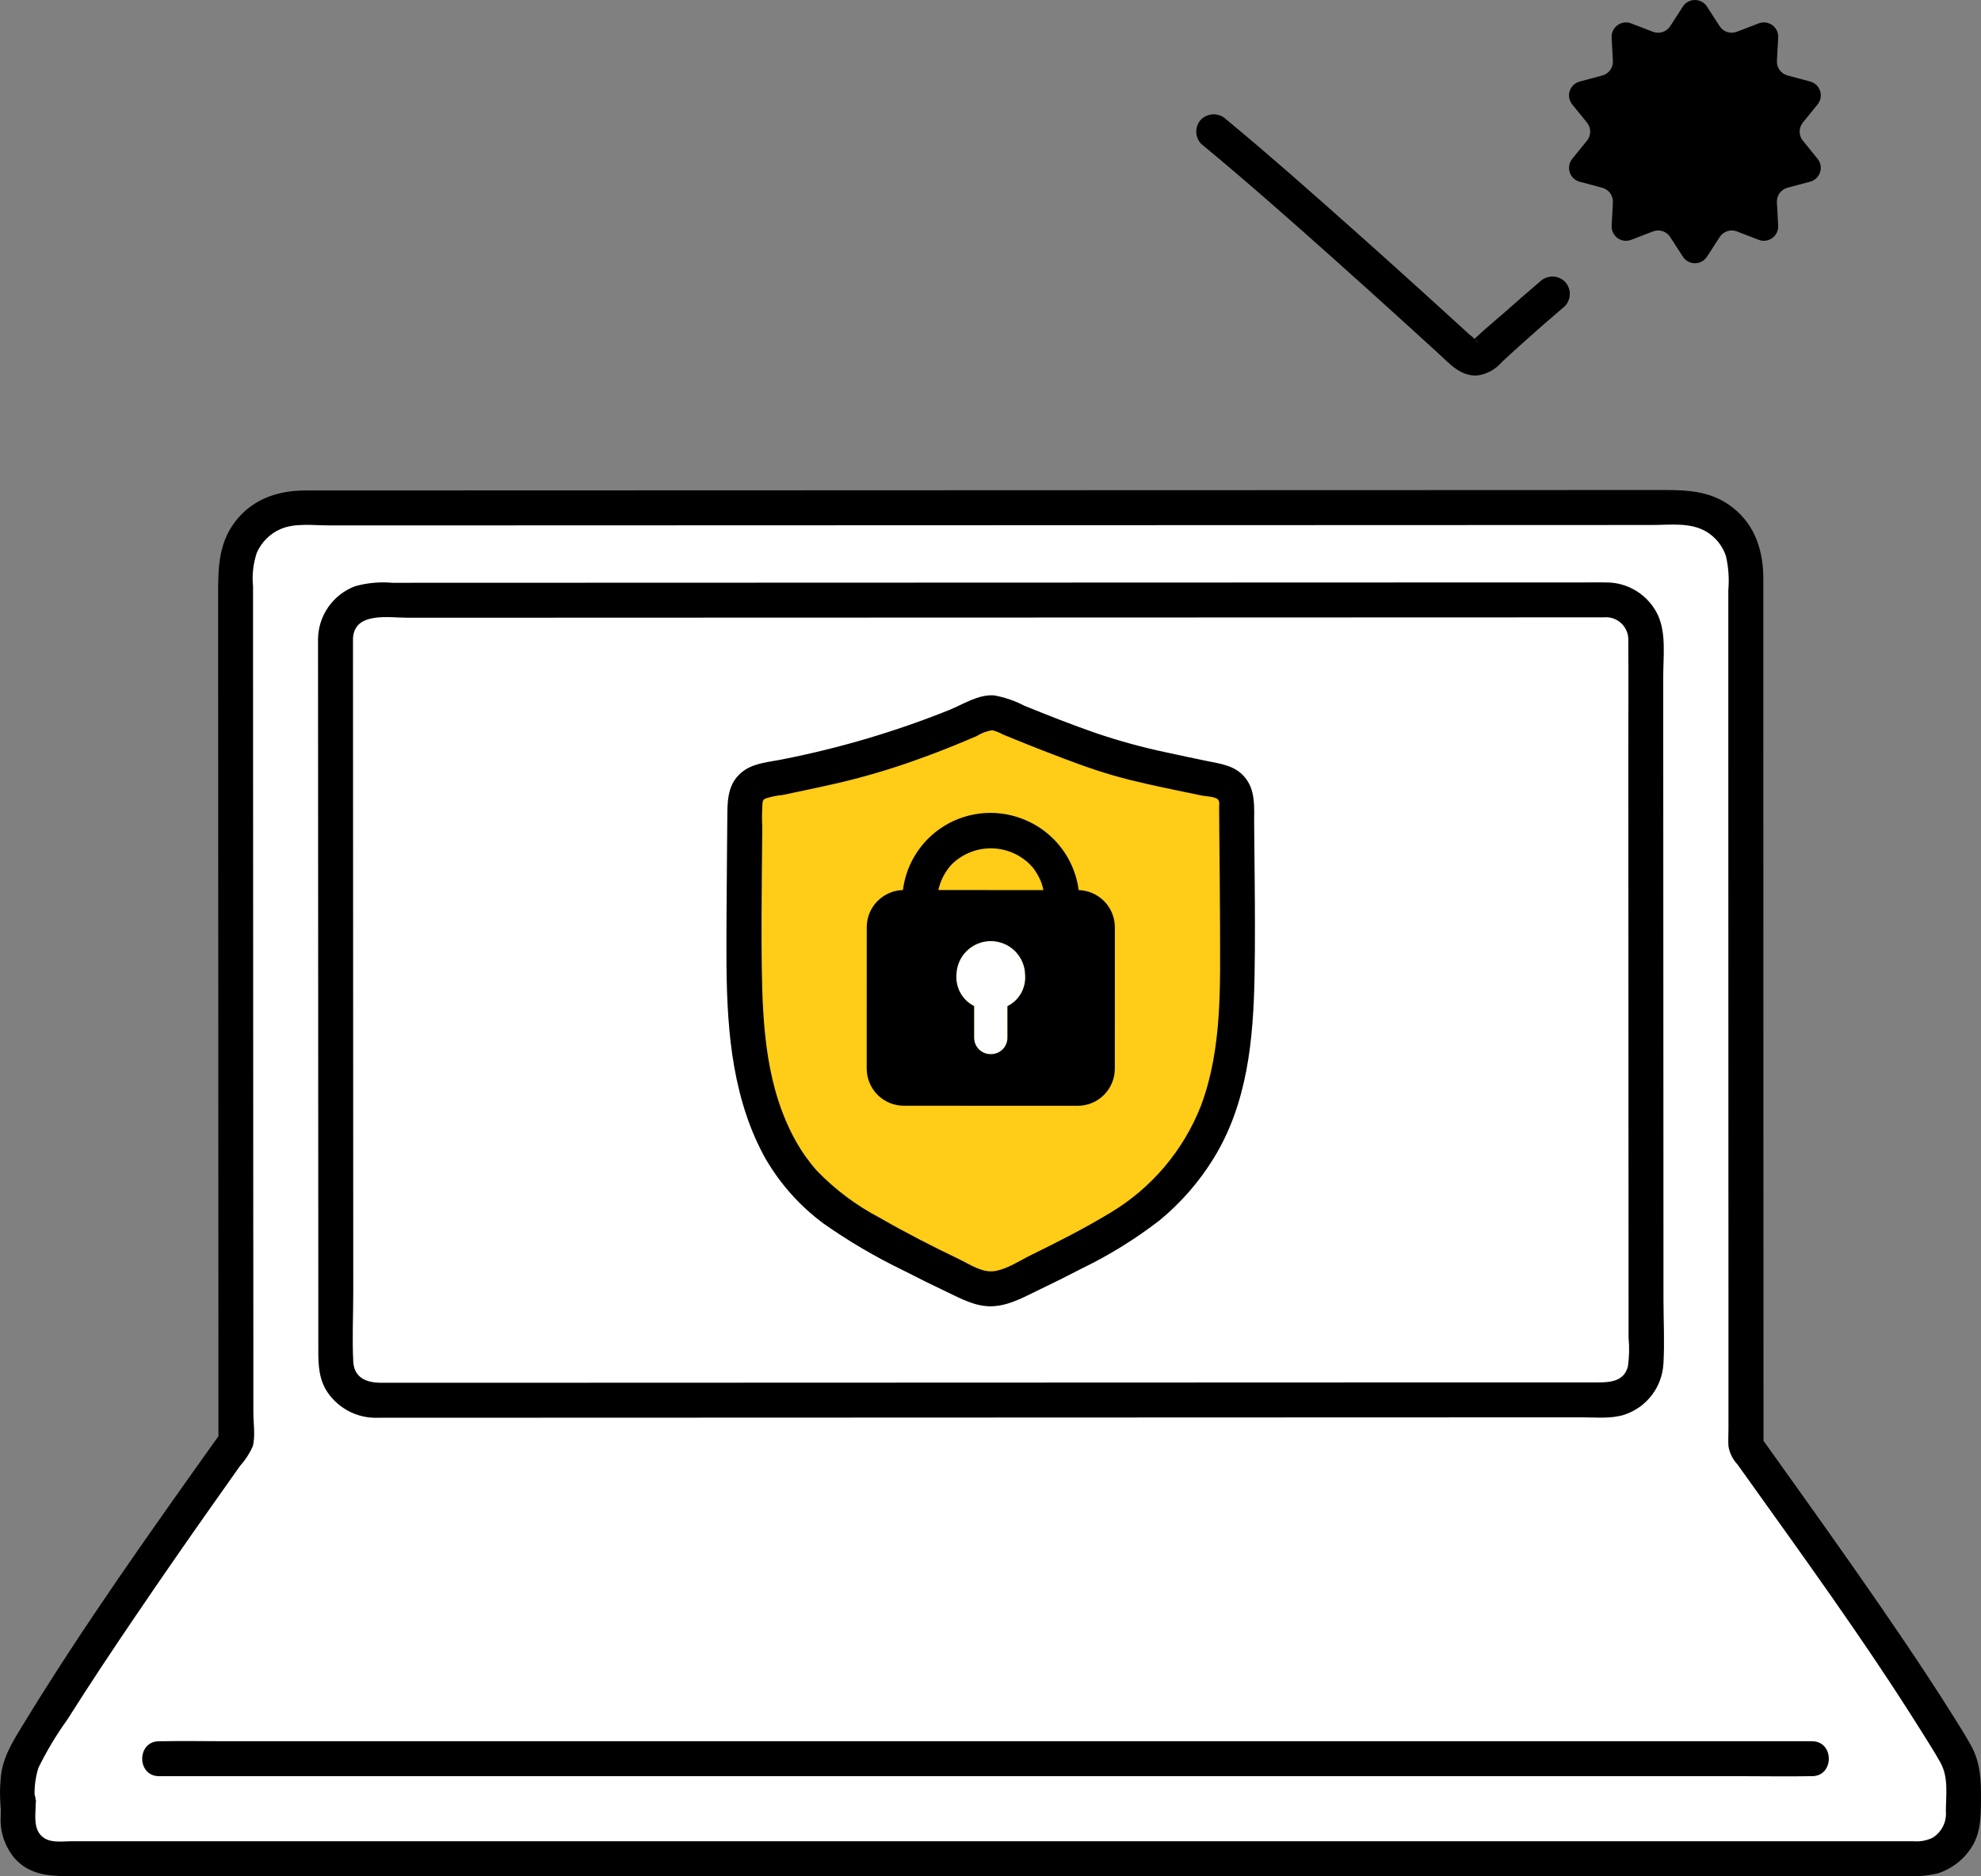
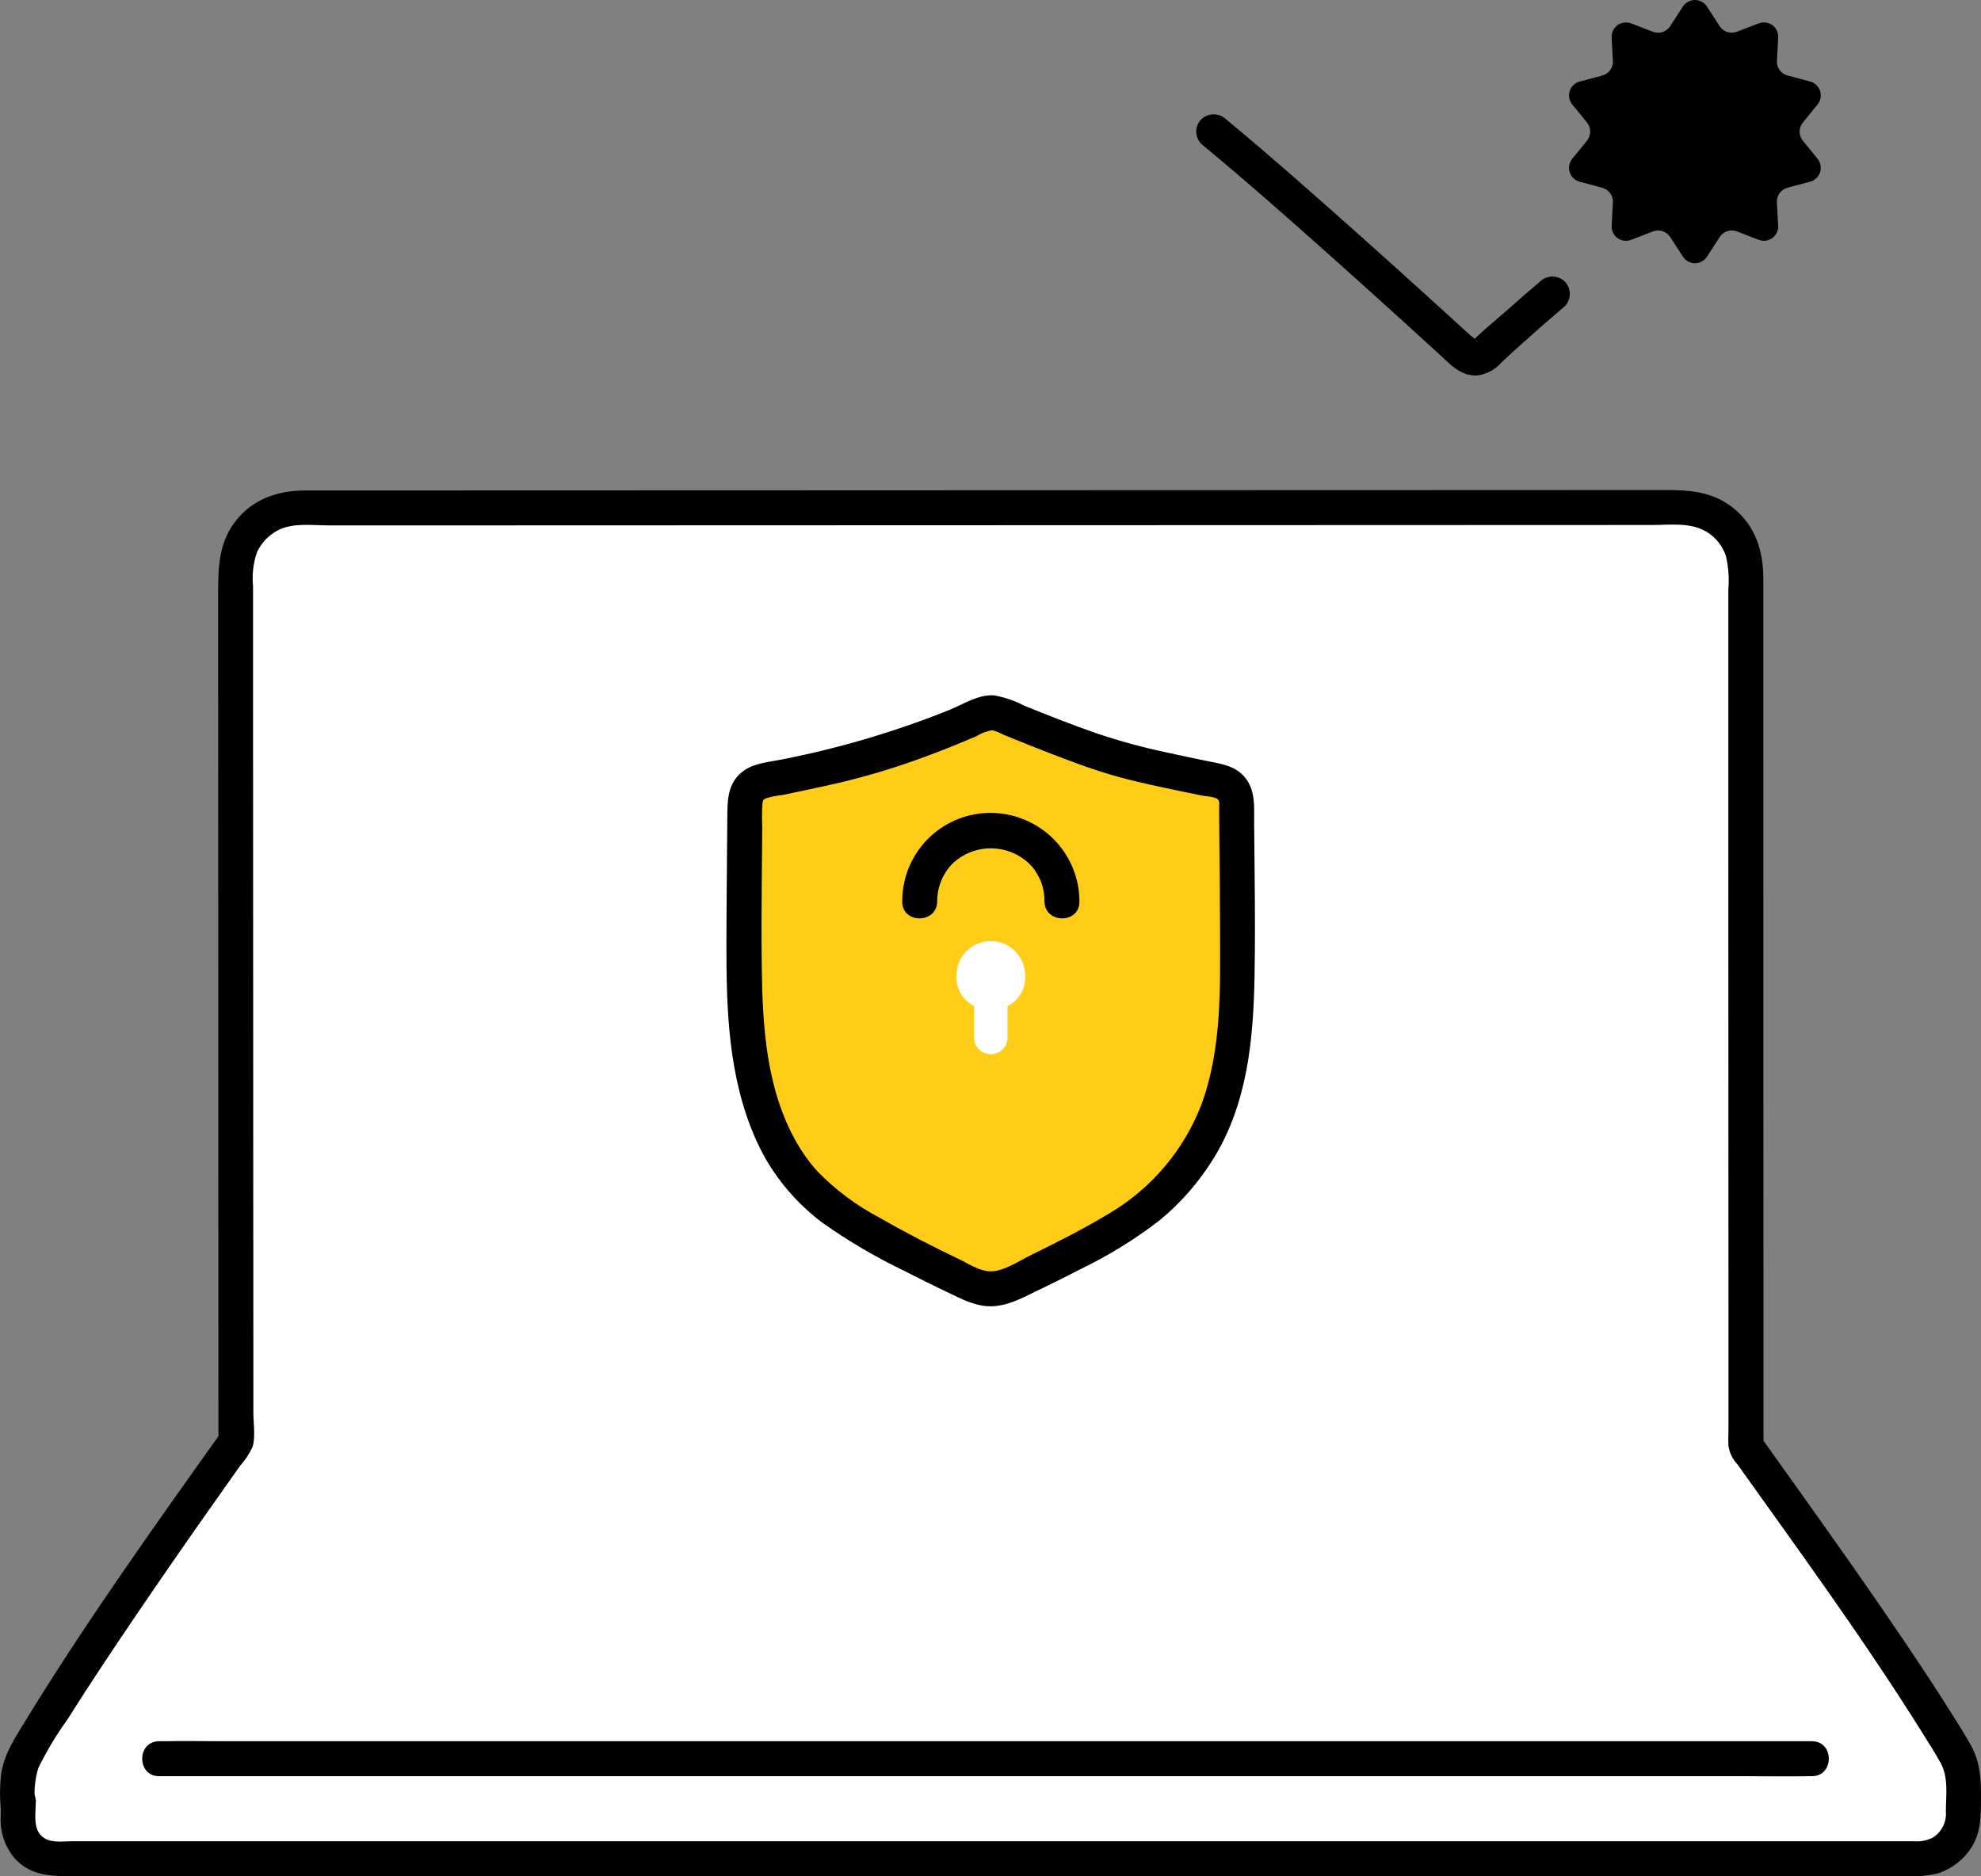
<svg xmlns="http://www.w3.org/2000/svg" width="152" height="144" viewBox="0 0 152 144" fill="none">
  <rect x="0" y="0" width="152" height="144" fill="#808080" stroke="none" />
  <g clip-path="url(#clip0_56_673)">
    <path d="M18.092 95.148C18.085 78.968 18.077 57.522 18.072 43.831C18.072 43.195 18.197 42.564 18.44 41.976C18.684 41.387 19.041 40.852 19.491 40.402C19.942 39.952 20.476 39.595 21.064 39.351C21.653 39.107 22.283 38.982 22.92 38.982C43.809 38.976 104.336 38.956 129.104 38.947C129.741 38.946 130.372 39.071 130.96 39.315C131.549 39.559 132.084 39.916 132.535 40.366C132.985 40.817 133.343 41.352 133.586 41.94C133.83 42.529 133.956 43.16 133.956 43.797C133.956 62.162 133.963 91.99 133.971 110.993C137.806 116.385 146.038 127.73 150.06 134.602C150.46 135.285 150.669 136.063 150.667 136.854C150.667 137.556 150.653 138.404 150.653 139.281C150.651 140.173 150.296 141.029 149.665 141.659C149.034 142.29 148.178 142.644 147.286 142.644H4.201C3.833 142.644 3.468 142.572 3.127 142.431C2.786 142.29 2.477 142.083 2.216 141.822C1.955 141.562 1.748 141.252 1.607 140.912C1.466 140.571 1.393 140.206 1.393 139.837C1.393 135.507 1.377 141.109 1.377 136.86C1.376 136.066 1.586 135.285 1.986 134.599C6.054 127.652 14.316 115.949 18.098 110.639C18.096 106.723 18.094 101.318 18.092 95.148Z" fill="white" />
    <path d="M25.743 49.038C25.749 64.472 25.762 94.9 25.766 104.494C25.767 104.885 25.843 105.271 25.993 105.632C26.142 105.992 26.361 106.32 26.638 106.595C26.914 106.871 27.241 107.09 27.602 107.239C27.963 107.388 28.349 107.464 28.74 107.464C48.315 107.457 104.062 107.438 123.328 107.432C123.718 107.432 124.105 107.355 124.466 107.206C124.826 107.056 125.154 106.837 125.43 106.561C125.706 106.285 125.925 105.957 126.075 105.597C126.224 105.236 126.301 104.849 126.301 104.459C126.294 87.585 126.284 63.776 126.277 49.01C126.277 48.62 126.201 48.233 126.052 47.872C125.903 47.512 125.684 47.184 125.408 46.908C125.132 46.632 124.805 46.413 124.444 46.263C124.083 46.114 123.697 46.037 123.307 46.037C108.996 46.04 47.07 46.063 28.716 46.068C28.325 46.067 27.939 46.144 27.578 46.293C27.217 46.442 26.89 46.661 26.613 46.937C26.337 47.212 26.118 47.54 25.969 47.901C25.82 48.261 25.743 48.648 25.743 49.038Z" fill="white" />
-     <path d="M78.661 74.823C78.651 74.13 78.368 73.469 77.875 72.983C77.382 72.496 76.717 72.224 76.024 72.224C75.331 72.224 74.666 72.496 74.173 72.983C73.68 73.469 73.397 74.13 73.387 74.823C73.353 75.311 73.464 75.797 73.705 76.223C73.947 76.648 74.308 76.992 74.745 77.212C74.745 77.891 74.745 78.022 74.745 79.641C74.745 79.975 74.877 80.295 75.113 80.531C75.349 80.768 75.668 80.901 76.002 80.902H76.04C76.206 80.902 76.37 80.87 76.523 80.807C76.677 80.744 76.816 80.652 76.934 80.535C77.051 80.418 77.144 80.279 77.208 80.126C77.272 79.972 77.304 79.808 77.304 79.642C77.304 78.03 77.304 77.888 77.304 77.22C77.743 77.001 78.107 76.656 78.349 76.229C78.59 75.802 78.699 75.312 78.661 74.823Z" fill="white" />
    <path d="M94.885 61.575C94.885 61.197 94.755 60.831 94.517 60.538C94.278 60.245 93.946 60.043 93.576 59.966C91.024 59.448 87.444 58.711 85.647 58.178C82.828 57.343 78.354 55.509 76.694 54.817C76.487 54.733 76.266 54.691 76.043 54.694C75.82 54.698 75.6 54.747 75.396 54.838C72.475 56.154 69.468 57.27 66.396 58.178C64.6 58.709 61.02 59.447 58.468 59.966C58.098 60.043 57.766 60.245 57.527 60.538C57.289 60.831 57.158 61.197 57.159 61.575C57.14 66.923 57.003 71.809 57.174 77.082C57.239 79.835 57.703 82.564 58.552 85.184C58.903 86.254 59.358 87.287 59.912 88.268C61.112 90.384 62.823 92.165 64.888 93.451C68.029 95.372 71.286 97.096 74.641 98.611C75.074 98.811 75.545 98.915 76.022 98.915C76.499 98.915 76.97 98.811 77.403 98.611C80.05 97.388 83.046 95.898 85.665 94.36C87.716 93.174 89.51 91.592 90.945 89.706C92.379 87.82 93.424 85.668 94.019 83.375C94.527 81.315 94.812 79.207 94.87 77.086C95.04 71.809 94.904 66.923 94.885 61.575ZM77.302 77.22C77.302 77.89 77.302 78.03 77.302 79.642C77.302 79.808 77.269 79.972 77.205 80.125C77.142 80.278 77.048 80.417 76.931 80.534C76.814 80.651 76.674 80.744 76.521 80.807C76.367 80.87 76.203 80.902 76.037 80.901H75.999C75.665 80.9 75.346 80.767 75.11 80.531C74.874 80.295 74.742 79.975 74.742 79.641C74.742 78.02 74.742 77.891 74.742 77.212C74.306 76.992 73.944 76.647 73.703 76.222C73.461 75.797 73.35 75.31 73.385 74.822C73.395 74.129 73.677 73.469 74.17 72.982C74.664 72.496 75.329 72.223 76.021 72.223C76.714 72.223 77.379 72.496 77.872 72.982C78.366 73.469 78.648 74.129 78.658 74.822C78.696 75.312 78.588 75.801 78.346 76.228C78.104 76.656 77.741 77.001 77.302 77.22V77.22Z" fill="#FFCC17" />
    <path d="M19.433 95.148L19.421 65.539C19.421 60.781 19.419 56.022 19.416 51.264C19.416 49.173 19.416 47.082 19.416 44.991C19.328 44.116 19.43 43.233 19.712 42.401C20.067 41.611 20.699 40.977 21.488 40.62C22.603 40.12 24.022 40.322 25.219 40.321H28.958H37.835L59.586 40.314L83.999 40.306L107.541 40.298L126.747 40.291C128.143 40.291 129.707 40.064 130.955 40.819C131.651 41.245 132.174 41.903 132.43 42.678C132.627 43.535 132.688 44.417 132.612 45.293C132.612 49.46 132.612 53.627 132.612 57.795C132.612 67.312 132.614 76.829 132.618 86.347C132.618 90.983 132.62 95.619 132.623 100.256C132.623 102.387 132.623 104.519 132.623 106.65C132.623 107.65 132.623 108.65 132.623 109.649C132.623 110.096 132.592 110.552 132.623 110.997C132.713 111.52 132.955 112.006 133.318 112.393C138.148 119.163 143.065 125.896 147.478 132.95C147.959 133.719 148.454 134.488 148.894 135.282C149.517 136.406 149.313 137.755 149.304 138.993C149.341 139.392 149.267 139.794 149.09 140.154C148.912 140.514 148.638 140.817 148.298 141.03C147.835 141.259 147.317 141.355 146.802 141.306H5.539C4.868 141.306 3.99 141.446 3.407 141.074C2.401 140.432 2.801 139.092 2.73 138.087C2.63 136.663 0.44 136.165 0.097 137.73C0.064 138.007 0.045 138.286 0.041 138.565H2.722C2.577 137.596 2.654 136.608 2.946 135.673C3.581 134.379 4.325 133.14 5.168 131.97C6.907 129.212 8.716 126.499 10.549 123.803C12.362 121.134 14.199 118.48 16.058 115.843C16.84 114.731 17.624 113.622 18.409 112.514C18.815 112.064 19.148 111.553 19.394 110.999C19.605 110.235 19.442 109.206 19.441 108.421L19.436 95.151C19.436 93.426 16.755 93.423 16.755 95.151C16.755 100.315 16.757 105.479 16.761 110.642L16.944 109.965C11.672 117.369 6.365 124.799 1.641 132.569C0.886 133.804 0.175 134.982 0.056 136.464C-0.011 137.161 -0.016 137.863 0.04 138.561C0.04 138.917 0.182 139.258 0.433 139.509C0.684 139.761 1.025 139.902 1.381 139.902C1.737 139.902 2.078 139.761 2.329 139.509C2.581 139.258 2.722 138.917 2.722 138.561C2.747 138.342 2.834 137.753 2.683 138.44L0.049 138.083C0.08 138.524 0.053 138.977 0.053 139.417C-0.012 140.589 0.378 141.741 1.141 142.633C2.202 143.814 3.622 143.985 5.107 143.985H145.636C146.638 144.066 147.646 144 148.63 143.789C149.737 143.449 150.685 142.72 151.298 141.736C151.991 140.619 151.988 139.41 151.998 138.139C152.011 136.638 151.967 135.272 151.216 133.925C150.743 133.075 150.213 132.249 149.696 131.428C148.536 129.579 147.331 127.758 146.109 125.948C143.533 122.133 140.875 118.373 138.203 114.625C137.178 113.189 136.154 111.753 135.13 110.317L135.313 110.993C135.31 102.257 135.307 93.519 135.304 84.781C135.301 75.413 135.299 66.045 135.299 56.677C135.299 52.6 135.299 48.522 135.299 44.444C135.299 42.316 134.706 40.35 132.981 38.979C131.405 37.727 129.657 37.605 127.729 37.606L109.181 37.613L86.151 37.62L61.972 37.629L39.977 37.636L23.446 37.641C21.475 37.641 19.622 38.204 18.288 39.735C16.791 41.453 16.735 43.422 16.736 45.582L16.741 58.781L16.752 88.378C16.752 90.635 16.753 92.892 16.755 95.148C16.752 96.874 19.433 96.877 19.433 95.148Z" fill="black" />
    <path d="M139.029 133.632H17.362C15.716 133.632 14.066 133.599 12.419 133.632C12.348 133.632 12.277 133.632 12.207 133.632C10.481 133.632 10.478 136.314 12.207 136.314H133.874C135.519 136.314 137.17 136.347 138.815 136.314C138.886 136.314 138.958 136.314 139.029 136.314C140.754 136.314 140.757 133.632 139.029 133.632Z" fill="black" />
    <path d="M61.069 87.588C58.791 83.513 58.514 78.816 58.45 74.251C58.416 71.871 58.431 69.49 58.454 67.11C58.465 65.904 58.479 64.698 58.488 63.493C58.459 62.9 58.462 62.306 58.499 61.713C58.526 61.486 58.518 61.386 58.732 61.283C59.154 61.145 59.59 61.054 60.033 61.013C60.536 60.909 61.039 60.805 61.541 60.699C62.506 60.496 63.47 60.287 64.431 60.064C66.384 59.602 68.31 59.032 70.2 58.357C71.253 57.984 72.296 57.587 73.329 57.166C73.859 56.95 74.387 56.729 74.912 56.503C75.281 56.27 75.693 56.112 76.124 56.04C76.414 56.11 76.693 56.22 76.953 56.367C77.288 56.505 77.623 56.643 77.958 56.779C78.762 57.105 79.568 57.424 80.377 57.738C82.039 58.381 83.713 59.019 85.427 59.512C87.166 60.015 88.946 60.374 90.718 60.745C91.218 60.849 91.717 60.953 92.217 61.055C92.518 61.117 93.194 61.132 93.423 61.331C93.615 61.499 93.542 61.751 93.543 61.989C93.546 62.626 93.551 63.262 93.556 63.899C93.576 66.289 93.609 68.68 93.612 71.07C93.616 75.657 93.79 80.479 92.154 84.844C90.808 88.293 88.351 91.195 85.17 93.089C83.228 94.263 81.197 95.299 79.159 96.294C78.29 96.718 77.276 97.407 76.31 97.552C75.36 97.697 74.404 97.029 73.586 96.636C71.523 95.645 69.483 94.602 67.5 93.459C65.714 92.524 64.089 91.309 62.687 89.86C62.069 89.162 61.526 88.4 61.067 87.588C60.203 86.095 57.883 87.444 58.751 88.942C59.874 90.875 61.379 92.559 63.174 93.891C65.123 95.263 67.182 96.472 69.329 97.506C70.434 98.077 71.548 98.629 72.672 99.161C73.777 99.687 74.874 100.295 76.135 100.249C77.396 100.203 78.497 99.579 79.61 99.044C80.754 98.498 81.889 97.932 83.014 97.347C85.119 96.326 87.113 95.091 88.965 93.663C90.603 92.316 92.006 90.707 93.117 88.902C95.718 84.686 96.172 79.763 96.26 74.92C96.307 72.361 96.292 69.801 96.268 67.242C96.255 65.901 96.24 64.561 96.23 63.219C96.221 61.942 96.367 60.616 95.459 59.588C94.715 58.744 93.652 58.618 92.613 58.404C91.562 58.188 90.513 57.968 89.465 57.737C87.658 57.355 85.875 56.867 84.126 56.275C82.26 55.626 80.419 54.903 78.59 54.16C77.859 53.775 77.072 53.507 76.259 53.365C75.071 53.286 73.912 54.046 72.842 54.485C68.71 56.144 64.431 57.411 60.062 58.271C59.092 58.473 57.939 58.543 57.109 59.121C55.958 59.919 55.817 61.104 55.809 62.4C55.795 65.026 55.754 67.653 55.746 70.278C55.728 75.431 55.613 80.715 57.294 85.655C57.678 86.792 58.164 87.892 58.747 88.941C59.596 90.449 61.913 89.098 61.069 87.588Z" fill="black" />
    <path d="M71.906 69.189C71.907 68.128 72.309 67.106 73.032 66.329C73.829 65.546 74.901 65.107 76.019 65.105C77.136 65.104 78.21 65.541 79.009 66.322C79.105 66.42 79.198 66.522 79.289 66.628C79.159 66.47 79.386 66.765 79.408 66.796C79.51 66.949 79.605 67.108 79.691 67.27C79.691 67.27 79.871 67.645 79.789 67.454C80.028 67.999 80.148 68.59 80.142 69.186C80.164 70.91 82.846 70.918 82.823 69.186C82.822 67.799 82.396 66.447 81.604 65.31C80.811 64.172 79.69 63.305 78.39 62.823C77.364 62.434 76.257 62.301 75.168 62.435C74.078 62.569 73.037 62.966 72.135 63.593C71.233 64.219 70.497 65.055 69.99 66.03C69.484 67.004 69.222 68.087 69.228 69.186C69.206 70.912 71.887 70.913 71.91 69.186L71.906 69.189Z" fill="black" />
-     <path d="M82.69 68.312L69.36 68.306C68.985 68.306 68.614 68.379 68.267 68.523C67.921 68.666 67.606 68.876 67.341 69.141C67.076 69.406 66.865 69.721 66.722 70.067C66.578 70.413 66.504 70.785 66.505 71.16C66.505 74.605 66.505 78.542 66.501 82.005C66.501 82.38 66.575 82.751 66.718 83.098C66.861 83.444 67.071 83.759 67.336 84.025C67.601 84.29 67.916 84.5 68.262 84.644C68.609 84.787 68.98 84.861 69.355 84.861C73.238 84.861 78.664 84.865 82.684 84.866C83.059 84.867 83.43 84.793 83.777 84.65C84.123 84.507 84.438 84.296 84.703 84.031C84.968 83.766 85.179 83.452 85.322 83.105C85.466 82.759 85.539 82.387 85.539 82.012C85.539 78.548 85.539 74.613 85.542 71.168C85.543 70.793 85.469 70.422 85.326 70.075C85.183 69.729 84.973 69.414 84.708 69.149C84.443 68.883 84.128 68.673 83.782 68.529C83.436 68.386 83.065 68.312 82.69 68.312ZM77.301 77.22C77.301 77.891 77.301 78.03 77.301 79.642C77.301 79.808 77.269 79.972 77.205 80.125C77.141 80.278 77.048 80.418 76.931 80.535C76.813 80.652 76.674 80.744 76.521 80.807C76.367 80.87 76.203 80.902 76.037 80.902H75.999C75.665 80.901 75.346 80.768 75.11 80.531C74.874 80.295 74.742 79.975 74.742 79.641C74.742 78.021 74.742 77.891 74.742 77.212C74.306 76.992 73.944 76.648 73.702 76.223C73.461 75.797 73.35 75.31 73.385 74.823C73.395 74.13 73.677 73.469 74.17 72.983C74.664 72.496 75.329 72.224 76.021 72.224C76.714 72.224 77.379 72.496 77.872 72.983C78.366 73.469 78.648 74.13 78.658 74.823C78.696 75.312 78.587 75.801 78.346 76.228C78.104 76.656 77.74 77.001 77.301 77.22Z" fill="black" />
-     <path d="M24.402 49.038C24.407 60.915 24.412 72.792 24.417 84.669L24.424 100.362V103.15C24.424 104.35 24.375 105.53 24.983 106.618C25.396 107.316 25.992 107.888 26.706 108.273C27.42 108.658 28.225 108.842 29.035 108.805H31.599L61.345 108.795L96.826 108.782L112.418 108.777H118.761H121.493C122.516 108.777 123.64 108.889 124.621 108.577C125.46 108.303 126.196 107.783 126.733 107.083C127.27 106.384 127.584 105.539 127.633 104.658C127.731 103.038 127.638 101.381 127.637 99.758C127.637 96.227 127.635 92.696 127.633 89.164C127.629 81.783 127.626 74.403 127.623 67.022L127.619 56.638V51.884C127.619 50.367 127.853 48.638 127.218 47.222C126.865 46.466 126.303 45.827 125.599 45.38C124.894 44.933 124.077 44.696 123.242 44.699C122.662 44.687 122.08 44.699 121.499 44.699H117.005L89.351 44.708L55.883 44.719L30.112 44.727C29.148 44.641 28.176 44.73 27.244 44.99C26.418 45.301 25.705 45.854 25.198 46.576C24.691 47.298 24.413 48.157 24.401 49.039C24.345 50.765 27.027 50.763 27.083 49.039C27.15 46.926 29.814 47.408 31.254 47.408H36.443L49.613 47.403L81.743 47.393L111.337 47.383L121.337 47.38C121.906 47.38 122.474 47.377 123.043 47.38C123.291 47.353 123.541 47.381 123.777 47.461C124.013 47.541 124.228 47.671 124.409 47.843C124.589 48.015 124.73 48.224 124.821 48.456C124.912 48.688 124.951 48.937 124.936 49.185C124.962 52.179 124.936 55.173 124.94 58.167C124.946 72.17 124.952 86.174 124.958 100.177V102.656C125.028 103.392 125.012 104.133 124.908 104.865C124.625 105.982 123.611 106.094 122.636 106.094H117.279L103.46 106.098L69.292 106.11L37.65 106.121H31.713H29.236C28.138 106.121 27.169 105.751 27.105 104.492C27.015 102.729 27.105 100.936 27.105 99.17L27.102 91.906L27.087 56.342C27.087 53.908 27.086 51.473 27.084 49.038C27.083 47.312 24.401 47.309 24.402 49.038Z" fill="black" />
    <path d="M138.33 9.407L139.462 8.014C139.578 7.871 139.656 7.702 139.689 7.521C139.723 7.34 139.711 7.154 139.654 6.979C139.597 6.804 139.498 6.647 139.364 6.52C139.231 6.394 139.068 6.303 138.89 6.255L137.158 5.794C136.914 5.729 136.7 5.582 136.551 5.377C136.402 5.173 136.329 4.923 136.342 4.671L136.439 2.879C136.449 2.696 136.413 2.512 136.334 2.346C136.255 2.181 136.136 2.037 135.987 1.929C135.838 1.821 135.665 1.752 135.483 1.728C135.301 1.704 135.115 1.726 134.944 1.792L133.268 2.438C133.032 2.529 132.772 2.536 132.531 2.458C132.291 2.38 132.085 2.221 131.947 2.009L130.973 0.503C130.873 0.348 130.737 0.222 130.575 0.134C130.414 0.046 130.233 0 130.049 0C129.865 0 129.684 0.046 129.523 0.134C129.361 0.222 129.225 0.348 129.125 0.503L128.15 2.011C128.013 2.224 127.806 2.382 127.566 2.46C127.326 2.539 127.066 2.532 126.83 2.44L125.154 1.795C124.982 1.728 124.797 1.706 124.615 1.73C124.432 1.754 124.259 1.823 124.11 1.931C123.962 2.039 123.842 2.183 123.763 2.349C123.684 2.515 123.648 2.698 123.658 2.881L123.755 4.673C123.769 4.926 123.695 5.175 123.546 5.38C123.398 5.584 123.183 5.731 122.939 5.796L121.207 6.258C121.03 6.305 120.867 6.396 120.733 6.523C120.6 6.649 120.5 6.807 120.444 6.982C120.387 7.156 120.375 7.343 120.408 7.523C120.442 7.704 120.52 7.873 120.636 8.016L121.768 9.409C121.927 9.605 122.014 9.85 122.014 10.103C122.014 10.356 121.927 10.601 121.768 10.797L120.636 12.19C120.52 12.332 120.442 12.502 120.408 12.682C120.375 12.863 120.387 13.049 120.444 13.224C120.5 13.399 120.6 13.557 120.733 13.683C120.867 13.81 121.03 13.901 121.207 13.948L122.939 14.41C123.183 14.475 123.398 14.622 123.546 14.826C123.695 15.031 123.769 15.28 123.755 15.533L123.66 17.321C123.65 17.504 123.687 17.687 123.766 17.853C123.845 18.019 123.964 18.163 124.113 18.271C124.261 18.379 124.435 18.448 124.617 18.472C124.799 18.496 124.984 18.473 125.156 18.407L126.832 17.761C127.068 17.67 127.328 17.663 127.568 17.741C127.809 17.82 128.015 17.978 128.152 18.191L129.127 19.699C129.227 19.853 129.364 19.98 129.525 20.068C129.687 20.156 129.867 20.202 130.051 20.202C130.235 20.202 130.416 20.156 130.577 20.068C130.739 19.98 130.876 19.853 130.976 19.699L131.95 18.191C132.087 17.978 132.294 17.82 132.534 17.741C132.775 17.663 133.035 17.67 133.271 17.761L134.947 18.407C135.118 18.473 135.303 18.494 135.484 18.47C135.666 18.445 135.838 18.376 135.987 18.268C136.135 18.16 136.253 18.017 136.332 17.852C136.411 17.686 136.447 17.504 136.438 17.321L136.34 15.529C136.327 15.276 136.401 15.027 136.549 14.822C136.698 14.618 136.912 14.471 137.157 14.406L138.889 13.944C139.066 13.897 139.229 13.806 139.363 13.68C139.496 13.553 139.596 13.395 139.652 13.22C139.709 13.046 139.721 12.859 139.688 12.679C139.654 12.498 139.576 12.329 139.46 12.186L138.329 10.793C138.17 10.597 138.084 10.352 138.084 10.1C138.084 9.847 138.171 9.603 138.33 9.407Z" fill="black" />
    <path d="M118.165 21.608C117.267 22.372 116.378 23.146 115.497 23.93C115.284 24.12 112.857 26.156 112.927 26.277C112.927 26.273 113.243 26.148 113.238 26.151C113.364 26.078 113.413 26.389 113.289 26.169C113.138 25.988 112.963 25.828 112.769 25.693L111.54 24.57C110.758 23.857 109.976 23.146 109.194 22.436C105.855 19.408 102.49 16.408 99.1 13.437C97.439 11.99 95.769 10.555 94.072 9.153C93.816 8.91 93.476 8.775 93.124 8.775C92.771 8.775 92.431 8.91 92.175 9.153C91.927 9.405 91.787 9.746 91.787 10.101C91.787 10.456 91.927 10.796 92.175 11.049C95.639 13.91 99.002 16.888 102.352 19.877C104.173 21.504 105.987 23.138 107.794 24.78C108.645 25.552 109.494 26.326 110.342 27.101C111.212 27.898 112.037 28.872 113.321 28.818C114.059 28.73 114.738 28.367 115.22 27.8C115.73 27.325 116.245 26.855 116.764 26.389C117.85 25.412 118.95 24.45 120.063 23.502C120.311 23.249 120.45 22.909 120.45 22.554C120.45 22.199 120.311 21.859 120.063 21.606C119.808 21.361 119.468 21.224 119.114 21.224C118.761 21.224 118.421 21.361 118.166 21.606L118.165 21.608Z" fill="black" />
  </g>
  <defs>
    <clipPath id="clip0_56_673">
      <rect width="152" height="144" fill="white" />
    </clipPath>
  </defs>
</svg>